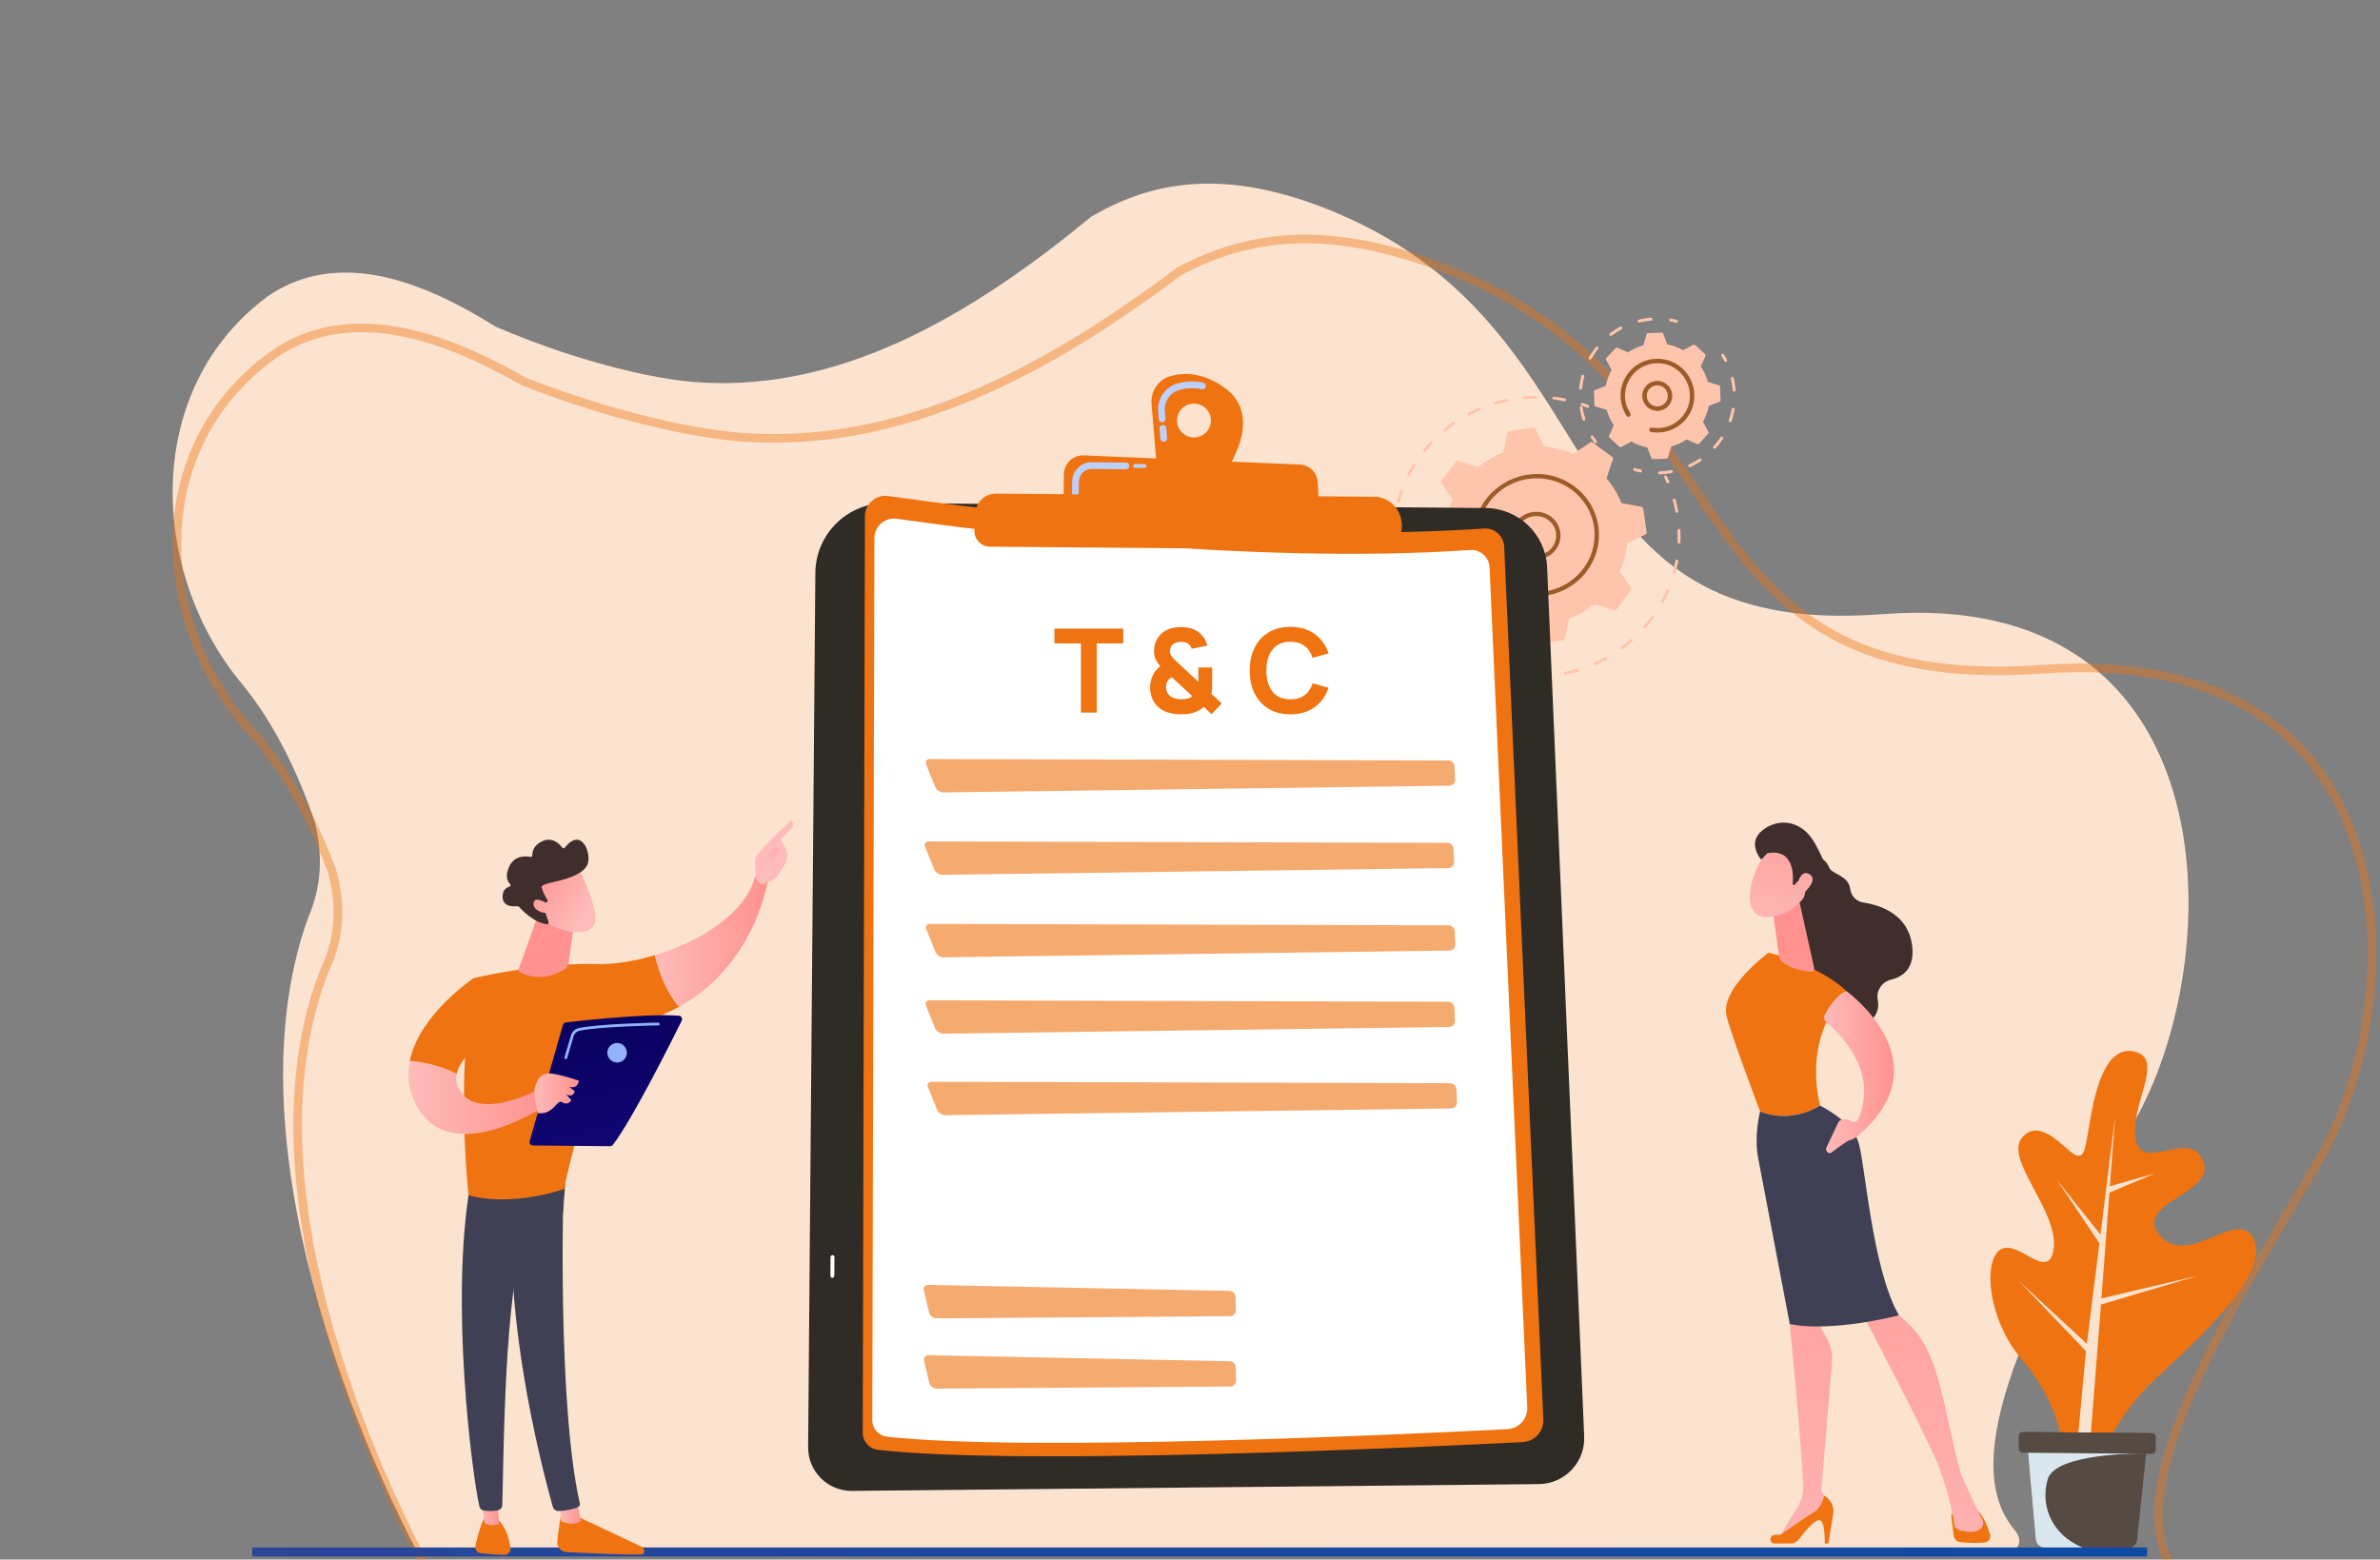
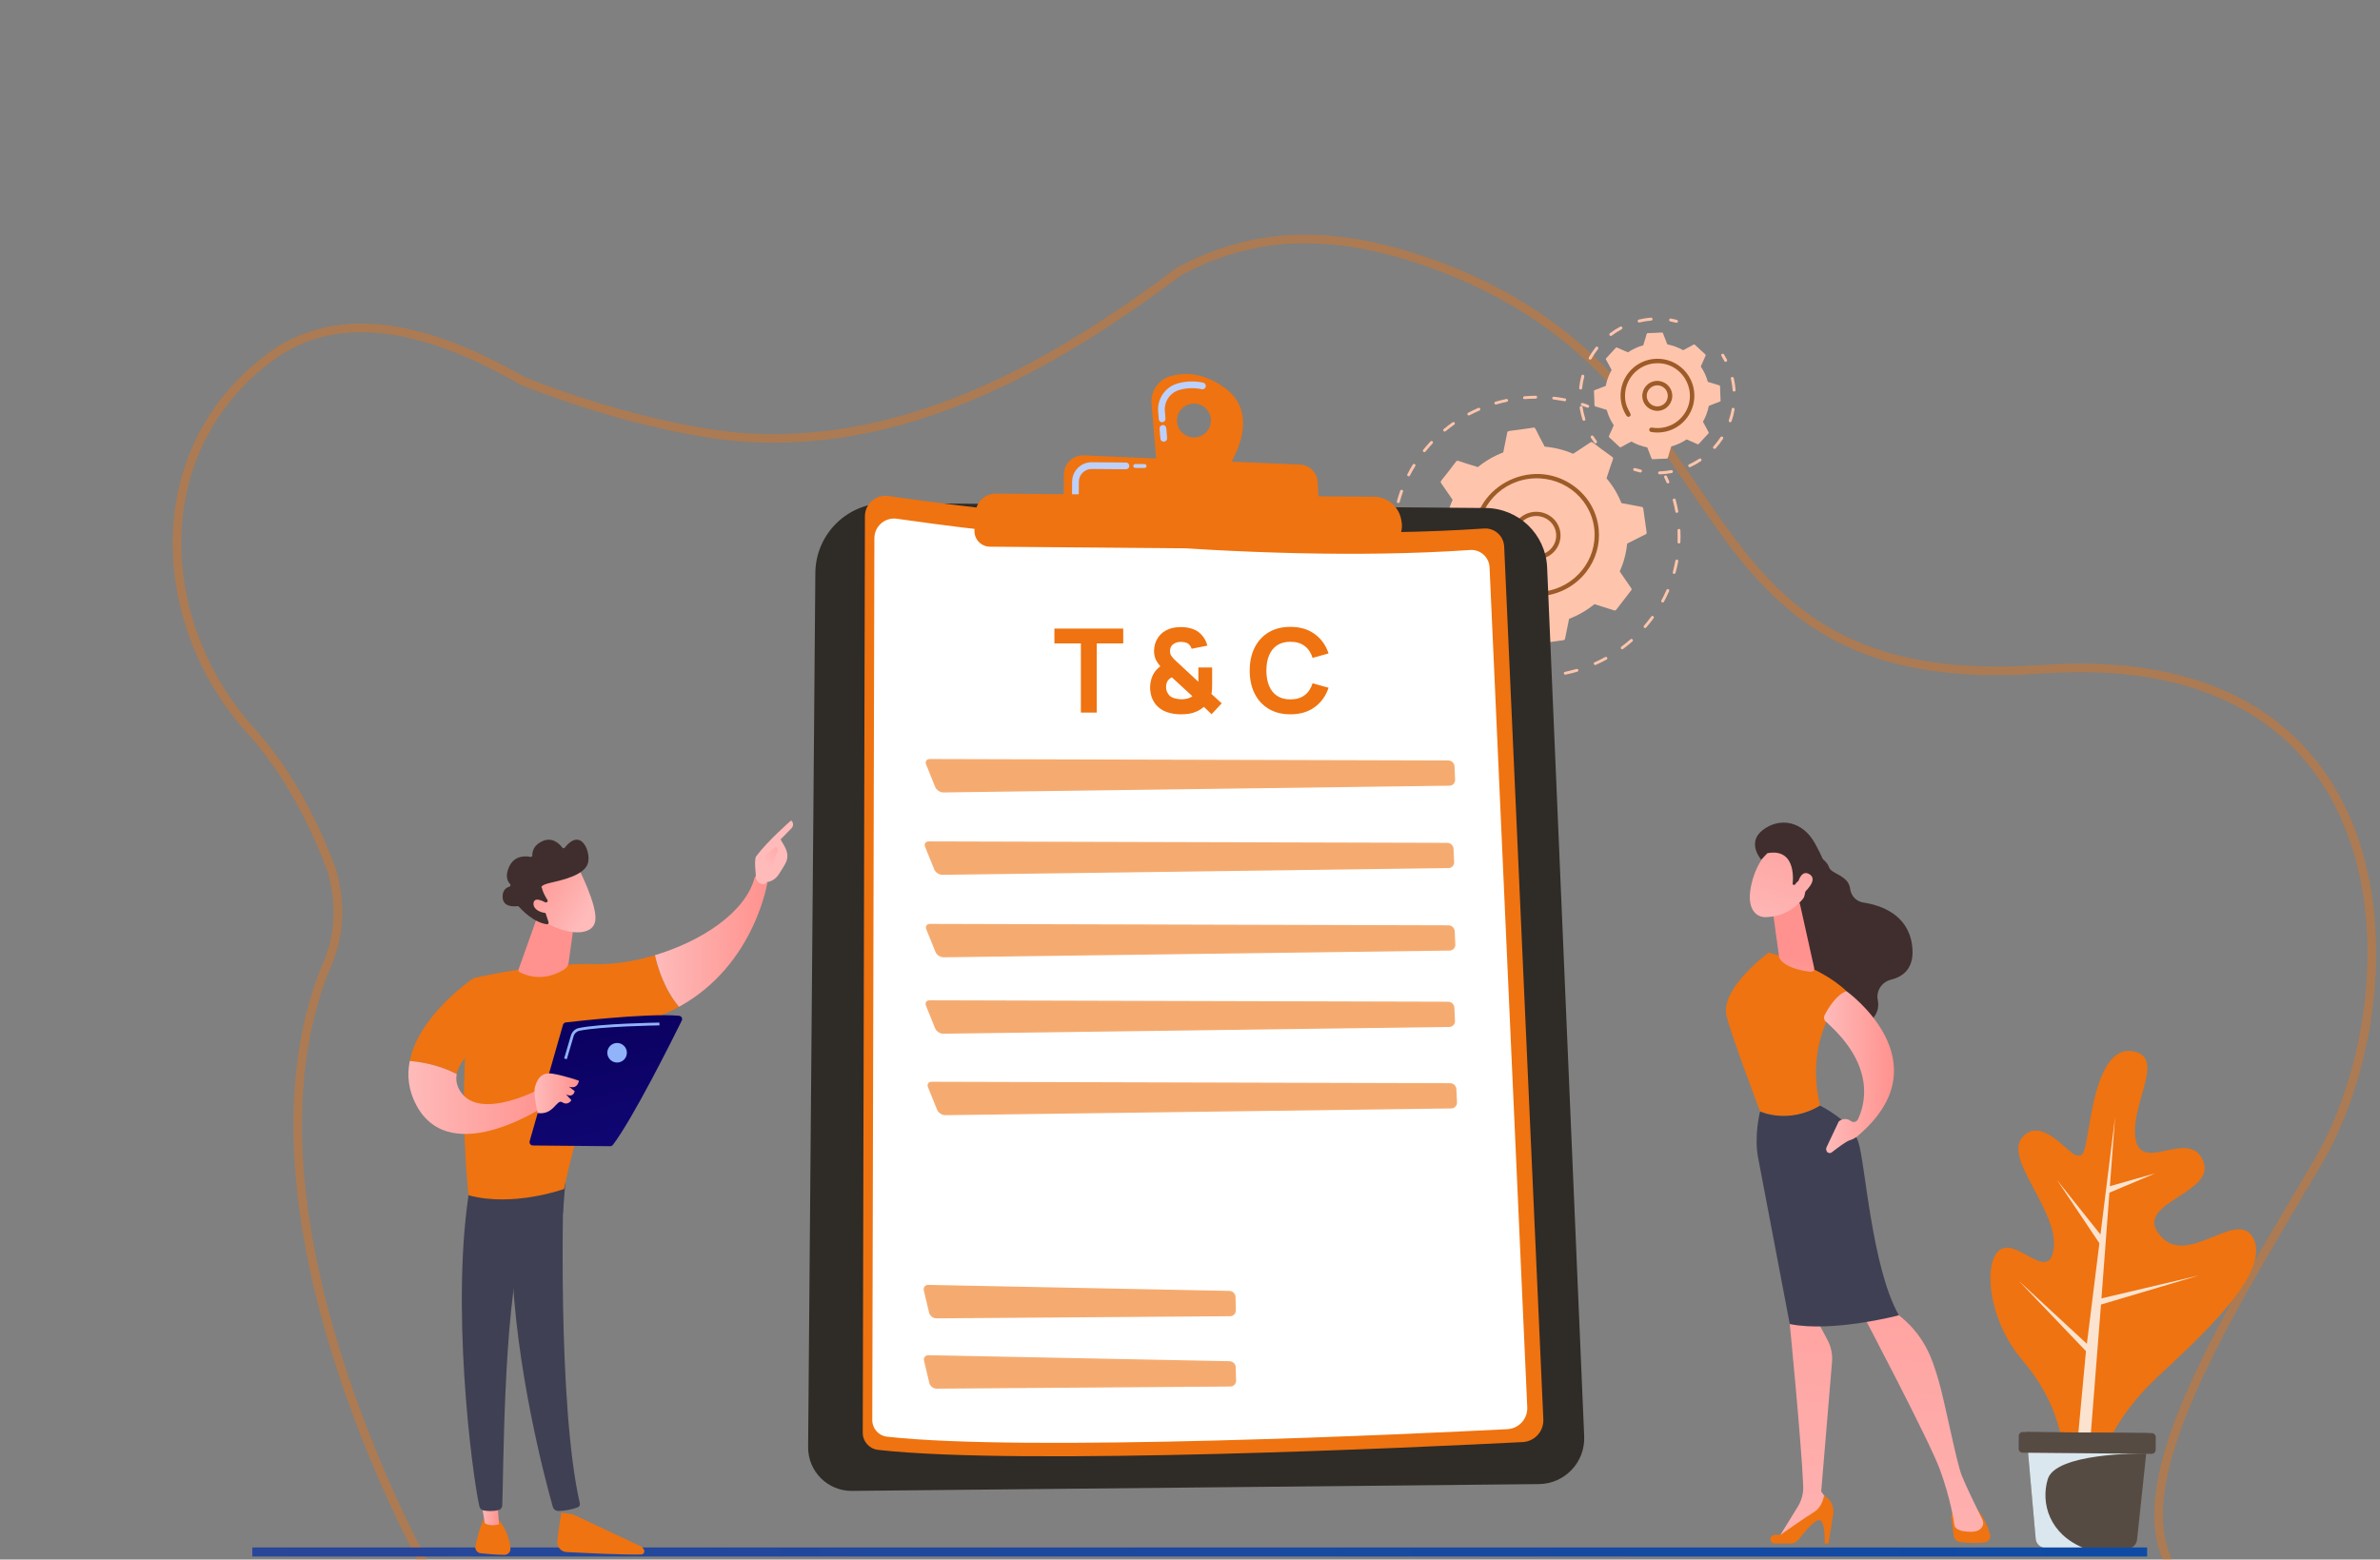
<svg xmlns="http://www.w3.org/2000/svg" width="296" height="194" viewBox="0 0 296 194" fill="none">
  <rect x="0" y="0" width="296" height="194" fill="#808080" stroke="none" />
-   <path d="M29.59 84.454C30.666 85.719 31.668 87.07 32.597 88.474C35.379 92.691 37.512 97.435 39.112 102.122C39.607 104.053 39.861 106.02 39.765 108.027C39.669 110.034 39.225 112.081 38.318 114.181C37.817 115.567 37.383 116.96 37.023 118.369C29.18 148.712 49.157 187.859 51.752 192.755H250.623C251.327 192.082 251.344 191.264 250.511 190.267C242.482 180.667 254.688 159.478 265.933 138.625C277.182 117.772 276.861 73.086 234.127 76.397C191.392 79.709 202.315 41.641 166.173 26.461C154.878 21.717 146.579 22.099 139.682 24.965C138.303 25.539 136.98 26.212 135.701 26.966C121.349 38.776 104.104 49.559 84.876 47.378C82.866 47.128 80.844 46.752 78.84 46.299C72.827 44.93 66.965 42.917 61.605 40.62C60.271 39.785 58.852 38.944 57.371 38.161C49.962 34.228 40.981 31.583 33.284 36.867C17.89 48.288 18.504 70.492 29.59 84.454Z" fill="#FCE3CF" />
  <path opacity="0.4" d="M150.879 31.817C158.276 29.008 167.209 28.61 179.452 33.312C199.022 40.827 205.82 53.965 213.645 65.004C217.554 70.519 221.732 75.52 227.908 78.918C234.09 82.319 242.214 84.084 253.964 83.251C265.557 82.43 274.217 84.588 280.508 88.56C286.796 92.529 290.765 98.342 292.928 104.921C297.262 118.109 294.311 134.324 288.229 144.631C282.095 155.032 275.661 165.578 271.867 174.72C269.97 179.292 268.715 183.555 268.501 187.302C268.293 190.942 269.068 194.134 271.226 196.636L271.438 196.876C271.853 197.329 271.982 197.665 271.989 197.896C271.995 198.066 271.934 198.252 271.739 198.463H54.884C53.226 195.576 47.322 184.867 42.751 171.196C38.02 157.046 34.745 139.812 38.987 124.808L38.988 124.806C39.375 123.421 39.841 122.051 40.38 120.687C41.395 118.531 41.897 116.423 42.005 114.353C42.113 112.278 41.826 110.254 41.272 108.278L41.265 108.257L41.257 108.235C39.496 103.518 37.143 98.731 34.068 94.47L34.067 94.469C33.044 93.055 31.939 91.692 30.752 90.415C18.787 76.638 18.195 54.845 34.679 43.658C42.838 38.544 52.412 41.072 60.478 44.986H60.48C62.084 45.762 63.624 46.596 65.075 47.427L65.109 47.446L65.145 47.461C71.028 49.766 77.464 51.787 84.071 53.162H84.072C86.275 53.617 88.502 53.996 90.719 54.248L90.724 54.249C111.94 56.449 130.921 45.577 146.621 33.772C147.818 33.127 149.05 32.544 150.325 32.033L150.879 31.817Z" stroke="#EF7310" stroke-width="1.075" />
  <path d="M251.467 169.134C258.729 177.651 255.437 184.14 258.56 184.47C258.722 184.487 258.868 184.488 259.009 184.469C261.438 184.156 260.579 178.55 268.377 171.234C273.307 166.601 282.669 158.292 280.192 153.939C278.07 150.215 271.638 158.268 268.316 153.235C265.901 149.577 275.555 148.341 274.034 144.498C272.349 140.24 266.449 145.95 265.625 141.789C264.805 137.633 269.26 131.854 265.6 130.846C265.543 130.829 265.485 130.818 265.434 130.808C261.908 130.015 260.633 135.509 259.975 139.151C259.306 142.85 259.348 144.014 258.228 143.717C257.109 143.42 253.872 138.779 251.511 141.482C249.149 144.191 256.121 150.665 255.402 155.418C254.682 160.176 249.732 152.195 247.935 156.579C246.906 159.101 247.857 164.906 251.467 169.134Z" fill="#EF7310" />
  <path d="M251.066 159.324L259.544 167.164L261.103 154.633L261.091 154.641L255.83 146.79L261.234 153.57L263.054 138.936L262.406 147.553L268.049 145.957L262.346 148.364L261.358 161.512L273.478 158.66L261.3 162.28L259.997 178.835L258.443 178.68L259.431 168.079L251.066 159.324Z" fill="#FCE3CF" />
  <path d="M252.003 178.139L252.12 179.499L253.174 191.405C253.225 192.053 253.76 192.554 254.415 192.56L264.527 192.648C265.182 192.654 265.725 192.162 265.788 191.515L266.925 180.808V180.787L267.192 178.272L252.003 178.139Z" fill="#564B43" />
  <path d="M252.121 179.498L253.175 191.404C253.226 192.051 253.761 192.552 254.416 192.558L259.227 192.601C254.855 190.858 253.789 186.978 254.678 184.002C255.641 180.781 265.84 180.798 266.926 180.808C266.984 180.808 267.02 180.808 267.02 180.808L266.926 180.786L257.256 178.752L252.121 179.498Z" fill="#DBE7EE" />
  <path d="M251.551 180.711L267.598 180.851C267.873 180.854 268.098 180.633 268.1 180.358L268.114 178.777C268.116 178.502 267.895 178.278 267.621 178.275L251.573 178.135C251.299 178.132 251.074 178.353 251.071 178.628L251.058 180.209C251.055 180.484 251.276 180.708 251.551 180.711Z" fill="#564B43" />
  <path d="M267.037 192.496H31.381V193.626H267.037V192.496Z" fill="url(#paint0_linear_3617_48157)" />
-   <path d="M175.716 75.692C175.647 75.699 175.578 75.667 175.542 75.606C175.421 75.402 175.302 75.192 175.19 74.982C175.143 74.896 175.177 74.789 175.266 74.743C175.479 74.631 175.528 74.876 175.854 75.427C175.904 75.512 175.875 75.62 175.788 75.669C175.765 75.682 175.741 75.69 175.716 75.692Z" fill="#FFC5AC" />
  <path d="M174.264 72.956C174.102 72.53 173.956 72.093 173.829 71.657C173.802 71.563 173.858 71.465 173.954 71.438C174.216 71.366 174.127 71.578 174.603 72.832C174.638 72.923 174.59 73.025 174.496 73.059C174.401 73.094 174.298 73.046 174.264 72.956ZM173.346 69.487C173.276 69.035 173.222 68.572 173.188 68.127C173.17 67.888 173.531 67.87 173.549 68.1C173.582 68.543 173.634 68.99 173.703 69.431C173.718 69.528 173.651 69.618 173.552 69.633C173.452 69.649 173.361 69.582 173.346 69.487ZM173.163 65.905C173.188 65.451 173.231 64.993 173.292 64.542C173.324 64.309 173.681 64.355 173.65 64.586C173.591 65.028 173.548 65.478 173.524 65.922C173.512 66.156 173.151 66.138 173.163 65.905ZM173.862 62.573C173.765 62.549 173.708 62.452 173.734 62.358C173.853 61.918 173.991 61.477 174.145 61.047C174.225 60.826 174.565 60.942 174.486 61.163C174.335 61.584 174.199 62.016 174.083 62.447C174.057 62.541 173.958 62.598 173.862 62.573ZM175.114 59.233C175.024 59.19 174.988 59.084 175.033 58.996C175.241 58.589 175.468 58.184 175.708 57.794C175.832 57.594 176.141 57.774 176.018 57.975C175.783 58.358 175.56 58.754 175.356 59.153C175.311 59.24 175.203 59.276 175.114 59.233ZM177.161 56.245C177.116 56.249 177.069 56.238 177.031 56.208C176.953 56.148 176.939 56.037 177.001 55.96C177.29 55.602 177.595 55.251 177.91 54.916C177.978 54.844 178.092 54.839 178.166 54.905C178.239 54.971 178.243 55.083 178.176 55.155C177.867 55.483 177.567 55.827 177.285 56.178C177.253 56.218 177.208 56.24 177.161 56.245ZM179.689 53.686C179.631 53.691 179.572 53.67 179.533 53.624C179.468 53.55 179.478 53.438 179.555 53.375C179.91 53.082 180.282 52.798 180.661 52.533C180.742 52.475 180.855 52.493 180.913 52.573C180.97 52.652 180.952 52.762 180.87 52.819C180.5 53.079 180.136 53.357 179.787 53.645C179.758 53.669 179.724 53.682 179.689 53.686ZM182.518 51.59C182.47 51.504 182.503 51.397 182.591 51.35C183 51.134 183.424 50.93 183.85 50.745C184.069 50.651 184.213 50.974 183.995 51.068C183.578 51.249 183.163 51.449 182.762 51.661C182.674 51.707 182.565 51.676 182.518 51.59ZM194.57 49.909C193.237 49.65 193.025 49.77 193.058 49.504C193.07 49.407 193.161 49.338 193.26 49.349C193.721 49.402 194.186 49.474 194.642 49.563C194.875 49.608 194.804 49.955 194.57 49.909ZM185.863 50.194C185.835 50.1 185.889 50.002 185.985 49.974C186.43 49.844 186.887 49.729 187.342 49.633C187.575 49.583 187.65 49.929 187.417 49.978C186.971 50.072 186.523 50.185 186.087 50.312C185.99 50.341 185.891 50.286 185.863 50.194ZM190.992 49.584C189.635 49.597 189.449 49.757 189.426 49.49C189.411 49.32 189.61 49.288 189.591 49.298C190.055 49.258 190.526 49.235 190.99 49.23C191.089 49.23 191.171 49.308 191.171 49.405C191.172 49.498 191.097 49.581 190.992 49.584Z" fill="#FFC5AC" />
  <path d="M197.403 50.707C196.835 50.495 196.539 50.475 196.618 50.248C196.65 50.155 196.753 50.105 196.847 50.136C197.443 50.332 197.721 50.39 197.636 50.605C197.611 50.67 197.495 50.742 197.403 50.707Z" fill="#FFC5AC" />
  <path d="M207.455 60.133C207.379 60.141 207.303 60.1 207.271 60.027C207.179 59.812 207.082 59.598 206.981 59.389C206.939 59.301 206.978 59.196 207.068 59.154C207.158 59.112 207.266 59.149 207.308 59.238C207.411 59.451 207.51 59.67 207.604 59.888C207.643 59.978 207.6 60.082 207.508 60.12C207.491 60.127 207.473 60.132 207.455 60.133Z" fill="#FFC5AC" />
  <path d="M192.289 84.255C191.79 84.291 191.283 84.306 190.783 84.301C190.683 84.3 190.603 84.22 190.605 84.123C190.609 83.848 190.803 84.008 192.264 83.902C192.364 83.895 192.45 83.968 192.457 84.066C192.469 84.236 192.27 84.265 192.289 84.255ZM194.501 83.782C194.444 83.513 194.675 83.625 196.073 83.216C196.169 83.187 196.269 83.241 196.297 83.334C196.326 83.427 196.271 83.526 196.175 83.554C195.697 83.694 195.206 83.817 194.714 83.918C194.616 83.939 194.521 83.877 194.501 83.782ZM188.343 84.112C187.849 84.039 187.352 83.945 186.865 83.832C186.768 83.81 186.708 83.715 186.732 83.62C186.798 83.352 186.95 83.55 188.398 83.762C188.497 83.776 188.565 83.866 188.55 83.963C188.534 84.059 188.442 84.126 188.343 84.112ZM198.412 82.726C198.337 82.733 198.263 82.694 198.23 82.624C198.189 82.535 198.229 82.43 198.32 82.389C198.768 82.19 199.211 81.969 199.638 81.734C199.726 81.686 199.836 81.716 199.884 81.801C199.933 81.886 199.902 81.994 199.815 82.042C199.378 82.282 198.926 82.507 198.469 82.711C198.451 82.719 198.431 82.724 198.412 82.726ZM201.772 80.762C201.711 80.768 201.649 80.744 201.61 80.693C201.55 80.616 201.566 80.505 201.645 80.446C202.036 80.156 202.42 79.846 202.785 79.524C202.86 79.459 202.974 79.464 203.04 79.537C203.107 79.609 203.101 79.721 203.026 79.786C202.654 80.114 202.262 80.431 201.863 80.727C201.835 80.748 201.804 80.759 201.772 80.762ZM204.613 78.127C204.566 78.132 204.518 78.118 204.479 78.086C204.403 78.023 204.393 77.912 204.458 77.837C204.775 77.471 205.081 77.087 205.366 76.695C205.424 76.616 205.537 76.597 205.618 76.653C205.699 76.71 205.718 76.82 205.66 76.899C205.369 77.299 205.057 77.691 204.733 78.065C204.702 78.102 204.658 78.123 204.613 78.127ZM206.803 74.951C206.769 74.955 206.733 74.949 206.701 74.932C206.613 74.887 206.579 74.78 206.625 74.694C206.854 74.269 207.067 73.829 207.258 73.387C207.297 73.297 207.403 73.254 207.495 73.292C207.587 73.33 207.63 73.433 207.591 73.523C207.396 73.975 207.178 74.423 206.945 74.857C206.916 74.912 206.861 74.945 206.803 74.951ZM208.169 71.382C207.898 71.312 208.105 71.169 208.367 69.756C208.409 69.526 208.765 69.588 208.722 69.818C208.633 70.3 208.521 70.784 208.391 71.257C208.365 71.351 208.266 71.408 208.169 71.382ZM208.805 67.607C208.524 67.597 208.693 67.414 208.631 65.98C208.621 65.748 208.982 65.73 208.992 65.964C209.013 66.453 209.013 66.948 208.992 67.437C208.988 67.536 208.902 67.611 208.805 67.607ZM208.562 63.794C208.469 63.803 208.384 63.742 208.367 63.65C208.28 63.177 208.172 62.703 208.046 62.242C208.02 62.148 208.078 62.051 208.174 62.026C208.271 62 208.369 62.056 208.395 62.15C208.524 62.62 208.634 63.103 208.723 63.587C208.74 63.682 208.675 63.775 208.577 63.792C208.572 63.793 208.567 63.794 208.562 63.794Z" fill="#FFC5AC" />
  <path d="M184.519 83.117C183.933 82.894 183.659 82.824 183.754 82.613C183.853 82.393 184.052 82.559 184.652 82.788C184.745 82.823 184.79 82.925 184.754 83.016C184.717 83.107 184.612 83.152 184.519 83.117Z" fill="#FFC5AC" />
  <path d="M184.296 78.231L186.449 76.809C187.556 77.285 188.749 77.591 189.99 77.698C191.177 79.867 191.106 80.103 191.382 80.064L194.463 79.634C194.553 79.621 194.625 79.555 194.643 79.467L195.144 76.979C196.307 76.536 197.369 75.915 198.301 75.155L200.765 75.932C200.852 75.959 200.947 75.93 201.001 75.858L202.879 73.425C202.934 73.354 202.937 73.257 202.886 73.183L201.442 71.084C201.933 70 202.252 68.832 202.367 67.618L204.678 66.461C204.759 66.421 204.805 66.335 204.793 66.247L204.367 63.236C204.354 63.148 204.286 63.078 204.197 63.061L201.655 62.582C201.207 61.447 200.577 60.411 199.803 59.503C200.54 57.13 200.755 57.021 200.535 56.859C198.071 55.112 198.044 54.873 197.808 55.029L195.654 56.45C194.548 55.974 193.355 55.668 192.114 55.561C190.928 53.394 190.998 53.157 190.722 53.195C187.668 53.675 187.515 53.524 187.461 53.792L186.96 56.28C185.797 56.723 184.735 57.344 183.803 58.105C181.409 57.403 181.272 57.181 181.102 57.401C179.287 59.841 179.062 59.849 179.218 60.076L180.662 62.175C180.171 63.259 179.852 64.427 179.737 65.641C177.553 66.79 177.272 66.738 177.311 67.013C177.786 69.983 177.632 70.147 177.907 70.198L180.449 70.677C180.897 71.813 181.527 72.848 182.3 73.756C181.566 76.121 181.347 76.237 181.569 76.4C184.032 78.147 184.06 78.386 184.296 78.231Z" fill="#FFC5AC" />
  <path d="M188.241 67.755C187.614 66.242 188.364 64.506 189.914 63.886C191.464 63.266 193.236 63.991 193.864 65.504C194.491 67.017 193.741 68.753 192.19 69.373C190.64 69.994 188.869 69.267 188.241 67.755ZM190.118 64.376C188.86 64.879 188.22 66.292 188.744 67.553C189.259 68.796 190.714 69.393 191.987 68.883C193.26 68.373 193.877 66.948 193.361 65.705C192.845 64.461 191.388 63.867 190.118 64.376Z" fill="#9D5B27" />
  <path d="M191.837 74.139C191.391 74.183 190.942 74.19 190.498 74.16C190.365 74.151 190.261 74.049 190.249 73.923C190.247 73.908 190.247 73.892 190.248 73.877C190.259 73.731 190.39 73.621 190.539 73.631C191.049 73.666 191.567 73.648 192.078 73.577C195.931 73.039 198.661 69.612 198.288 65.861C198.279 65.766 198.267 65.67 198.254 65.573C197.704 61.689 194.042 59.022 190.097 59.571C186.158 60.121 183.375 63.699 183.922 67.574C184.248 69.88 185.48 70.926 185.504 71.168C185.53 71.43 185.192 71.566 185.024 71.362C184.106 70.251 183.499 68.862 183.348 67.34C182.695 60.771 190.4 56.531 195.781 60.491C197.438 61.709 198.506 63.488 198.791 65.499C198.805 65.603 198.818 65.707 198.828 65.811C199.018 67.715 198.476 69.595 197.288 71.136C196.034 72.761 194.21 73.814 192.153 74.101C192.048 74.116 191.942 74.128 191.837 74.139Z" fill="#9D5B27" />
  <path d="M202.897 54.925C203.502 55.268 204.166 55.518 204.869 55.654L205.409 57.041C205.469 57.195 205.579 57.087 207.313 57.05C207.472 57.043 207.408 56.916 207.856 55.538C208.546 55.347 209.188 55.047 209.765 54.658L211.128 55.257C211.28 55.324 211.281 55.169 212.481 53.917C212.516 53.879 212.523 53.822 212.499 53.776L211.795 52.463C212.138 51.858 212.388 51.194 212.524 50.491C213.839 49.948 213.995 49.995 213.989 49.833C213.889 48.066 213.987 47.982 213.833 47.935L212.407 47.505C212.217 46.815 211.917 46.172 211.527 45.596L212.127 44.232C212.194 44.081 212.039 44.08 210.787 42.88C210.67 42.772 210.631 42.904 209.333 43.566C208.728 43.222 208.064 42.973 207.361 42.837L206.822 41.449C206.762 41.295 206.651 41.404 204.917 41.441C204.759 41.447 204.825 41.568 204.375 42.953C203.685 43.143 203.042 43.444 202.466 43.833L201.102 43.233C201.055 43.212 200.999 43.224 200.963 43.262L199.75 44.574C199.714 44.612 199.707 44.669 199.732 44.715L200.436 46.027C200.092 46.632 199.843 47.296 199.707 47.999C198.392 48.542 198.235 48.495 198.241 48.658C198.341 50.424 198.244 50.509 198.398 50.555L199.823 50.986C200.013 51.676 200.313 52.318 200.703 52.895C200.157 54.209 200.012 54.287 200.132 54.397L201.444 55.611C201.561 55.719 201.606 55.583 202.897 54.925Z" fill="#FFC5AC" />
  <path d="M204.327 49.772C204.037 48.784 204.601 47.748 205.59 47.457C206.578 47.166 207.614 47.731 207.904 48.719C208.195 49.706 207.628 50.744 206.642 51.034C205.656 51.324 204.618 50.758 204.327 49.772ZM204.86 49.615C205.064 50.308 205.793 50.705 206.485 50.501C207.597 50.174 207.763 48.654 206.743 48.097C205.726 47.543 204.531 48.496 204.86 49.615Z" fill="#9D5B27" />
  <path d="M198.287 55.081C198.137 54.88 197.994 54.671 197.86 54.459C197.805 54.372 197.831 54.258 197.917 54.203C198.135 54.066 198.198 54.342 198.584 54.859C198.645 54.941 198.628 55.057 198.546 55.119C198.465 55.179 198.349 55.163 198.287 55.081Z" fill="#FFC5AC" />
  <path d="M196.815 52.214C196.666 51.745 196.545 51.245 196.465 50.729C196.427 50.486 196.794 50.431 196.831 50.672C197.038 52.008 197.343 52.24 197.048 52.334C196.949 52.365 196.846 52.31 196.815 52.214ZM196.566 48.456C196.464 48.446 196.39 48.355 196.4 48.253C196.452 47.748 196.544 47.243 196.674 46.752C196.737 46.515 197.095 46.61 197.033 46.847C196.907 47.319 196.819 47.805 196.769 48.291C196.751 48.469 196.545 48.463 196.566 48.456ZM197.752 44.734C197.726 44.732 197.701 44.724 197.676 44.711C197.587 44.661 197.556 44.548 197.606 44.459C197.855 44.016 198.14 43.589 198.455 43.191C198.518 43.111 198.635 43.097 198.715 43.16C198.795 43.224 198.809 43.34 198.745 43.42C198.443 43.804 198.168 44.214 197.929 44.64C197.892 44.705 197.822 44.74 197.752 44.734ZM200.318 41.79C200.268 41.786 200.219 41.761 200.186 41.717C200.124 41.636 200.14 41.52 200.221 41.458C200.626 41.151 201.058 40.874 201.507 40.635C201.597 40.587 201.709 40.621 201.757 40.711C201.805 40.802 201.771 40.914 201.681 40.962C201.25 41.192 200.834 41.458 200.445 41.753C200.407 41.782 200.362 41.794 200.318 41.79ZM203.683 39.978C203.659 39.879 203.72 39.778 203.82 39.754C204.315 39.634 204.821 39.552 205.326 39.511C205.569 39.489 205.601 39.86 205.356 39.88C204.871 39.92 204.383 39.999 203.907 40.114C203.805 40.139 203.707 40.075 203.683 39.978Z" fill="#FFC5AC" />
  <path d="M208.454 40.145C207.796 39.975 207.551 40.023 207.595 39.776C207.613 39.675 207.706 39.608 207.809 39.626C208.055 39.669 208.303 39.723 208.547 39.786C208.646 39.812 208.706 39.913 208.68 40.012C208.655 40.109 208.556 40.17 208.454 40.145Z" fill="#FFC5AC" />
  <path d="M214.455 44.916C214.141 44.311 213.943 44.162 214.156 44.03C214.243 43.976 214.357 44.003 214.411 44.09C214.543 44.302 214.668 44.523 214.784 44.746C214.831 44.837 214.796 44.949 214.705 44.996C214.614 45.043 214.502 45.008 214.455 44.916Z" fill="#FFC5AC" />
  <path d="M206.223 58.827C206.213 58.519 206.522 58.726 207.838 58.48C208.078 58.434 208.147 58.798 207.906 58.844C207.414 58.936 206.912 58.99 206.414 59.006C206.313 59.009 206.226 58.93 206.223 58.827ZM209.979 58.013C209.936 57.92 209.977 57.81 210.07 57.767C211.295 57.201 211.414 56.857 211.586 57.114C211.643 57.199 211.62 57.314 211.534 57.37C211.119 57.647 210.679 57.894 210.225 58.103C210.132 58.146 210.022 58.106 209.979 58.013ZM213.113 55.791C212.884 55.585 213.245 55.508 213.979 54.385C214.113 54.18 214.423 54.382 214.289 54.588C214.016 55.006 213.708 55.407 213.375 55.777C213.307 55.853 213.189 55.86 213.113 55.791ZM215.122 52.516C214.83 52.415 215.134 52.203 215.369 50.883C215.411 50.642 215.776 50.706 215.733 50.947C215.646 51.439 215.52 51.927 215.358 52.4C215.324 52.497 215.219 52.548 215.122 52.516ZM215.486 48.543C215.384 47.199 215.103 46.964 215.405 46.894C215.504 46.87 215.604 46.932 215.627 47.032C215.741 47.52 215.818 48.019 215.855 48.515C215.863 48.617 215.787 48.706 215.685 48.714C215.583 48.721 215.494 48.645 215.486 48.543Z" fill="#FFC5AC" />
  <path d="M203.98 58.772C203.736 58.717 203.49 58.651 203.251 58.578C203.153 58.547 203.098 58.444 203.128 58.346C203.204 58.1 203.431 58.268 204.062 58.41C204.161 58.433 204.224 58.532 204.202 58.632C204.179 58.733 204.078 58.794 203.98 58.772Z" fill="#FFC5AC" />
  <path d="M205.354 53.739C205.18 53.709 205.092 53.558 205.117 53.415C205.144 53.264 205.289 53.163 205.439 53.189C205.719 53.239 206.008 53.258 206.296 53.247C206.355 53.233 207.874 53.277 209.1 51.955C211.529 49.33 209.56 45.046 205.982 45.186C203.924 45.266 202.281 46.883 202.119 48.888C201.955 50.906 203.184 51.476 202.68 51.805C202.551 51.889 202.379 51.853 202.295 51.724C201.842 51.031 201.586 50.226 201.553 49.395C201.455 46.871 203.428 44.729 205.961 44.63C208.685 44.524 210.938 46.824 210.713 49.596C210.532 51.832 208.705 53.709 206.317 53.802H206.317C205.994 53.815 205.67 53.793 205.354 53.739Z" fill="#9D5B27" />
  <path d="M110.241 62.578L184.766 63.194C188.877 63.228 192.241 66.478 192.416 70.586L197.025 178.678C197.162 181.893 194.61 184.582 191.393 184.614L105.965 185.461C102.942 185.491 100.482 183.036 100.507 180.012L101.405 71.27C101.445 66.43 105.401 62.539 110.241 62.578Z" fill="#2F2B27" />
-   <path d="M103.514 158.953C103.38 158.95 103.273 158.841 103.274 158.707L103.294 156.37C103.295 156.236 103.405 156.128 103.539 156.129C103.54 156.129 103.54 156.129 103.54 156.129C103.675 156.131 103.782 156.241 103.78 156.374L103.761 158.711C103.76 158.845 103.65 158.954 103.516 158.953C103.515 158.953 103.514 158.953 103.514 158.953Z" fill="white" />
  <path d="M110.478 61.704C120.643 63.168 155.604 67.726 184.557 65.744C185.877 65.653 187.014 66.662 187.074 67.985L191.945 176.561C192.012 178.05 190.865 179.313 189.377 179.389C177.202 180.008 127.062 182.378 109.201 180.358C108.114 180.235 107.296 179.313 107.299 178.219L107.57 64.219C107.573 62.671 108.945 61.483 110.478 61.704Z" fill="#EF7310" />
  <path d="M111.545 64.529C121.328 65.939 154.972 70.324 182.835 68.417C184.105 68.33 185.199 69.301 185.256 70.573L189.945 175.061C190.009 176.494 188.905 177.709 187.473 177.782C175.756 178.379 127.504 180.659 110.316 178.716C109.27 178.597 108.483 177.709 108.485 176.656L108.746 66.95C108.75 65.46 110.07 64.317 111.545 64.529Z" fill="white" />
  <g opacity="0.6">
    <path d="M115.641 94.42C115.235 94.419 115.028 94.726 115.18 95.102L116.314 97.903C116.467 98.279 116.924 98.583 117.33 98.577L180.268 97.737C180.674 97.732 180.991 97.396 180.973 96.99L180.897 95.338C180.879 94.932 180.532 94.599 180.125 94.598L115.641 94.42Z" fill="#EF7310" />
  </g>
  <g opacity="0.6">
    <path d="M115.517 104.668C115.111 104.667 114.903 104.974 115.056 105.35L116.19 108.151C116.343 108.527 116.8 108.831 117.206 108.825L180.144 107.985C180.55 107.98 180.867 107.644 180.849 107.238L180.773 105.586C180.755 105.18 180.408 104.847 180.001 104.846L115.517 104.668Z" fill="#EF7310" />
  </g>
  <g opacity="0.6">
    <path d="M115.667 114.928C115.261 114.927 115.054 115.234 115.206 115.61L116.341 118.411C116.493 118.787 116.95 119.09 117.356 119.085L180.295 118.245C180.701 118.24 181.018 117.903 180.999 117.498L180.924 115.846C180.905 115.44 180.558 115.107 180.152 115.106L115.667 114.928Z" fill="#EF7310" />
  </g>
  <g opacity="0.6">
    <path d="M115.625 124.432C115.219 124.431 115.012 124.738 115.164 125.114L116.299 127.915C116.451 128.291 116.908 128.594 117.314 128.589L180.253 127.749C180.659 127.744 180.976 127.407 180.957 127.002L180.882 125.35C180.863 124.944 180.516 124.611 180.11 124.61L115.625 124.432Z" fill="#EF7310" />
  </g>
  <g opacity="0.6">
    <path d="M115.874 134.566C115.468 134.565 115.261 134.872 115.413 135.249L116.548 138.049C116.7 138.426 117.157 138.729 117.563 138.724L180.502 137.884C180.908 137.878 181.225 137.542 181.206 137.136L181.131 135.484C181.112 135.079 180.765 134.746 180.359 134.745L115.874 134.566Z" fill="#EF7310" />
  </g>
  <g opacity="0.6">
    <path d="M115.465 159.834C115.059 159.826 114.804 160.143 114.897 160.538L115.55 163.285C115.644 163.68 116.053 164.001 116.459 163.998L152.987 163.732C153.393 163.729 153.716 163.395 153.705 162.989L153.662 161.336C153.651 160.93 153.31 160.591 152.904 160.583L115.465 159.834Z" fill="#EF7310" />
  </g>
  <g opacity="0.6">
    <path d="M115.491 168.58C115.085 168.572 114.83 168.889 114.924 169.284L115.576 172.031C115.67 172.426 116.079 172.747 116.485 172.744L153.013 172.478C153.419 172.475 153.743 172.141 153.732 171.735L153.688 170.082C153.678 169.676 153.337 169.338 152.931 169.33L115.491 168.58Z" fill="#EF7310" />
  </g>
  <path d="M134.429 88.641V80.038H131.136V78.195H139.696V80.038H136.402V88.641H134.429ZM146.823 88.858C146.242 88.858 145.691 88.771 145.169 88.597C144.647 88.423 144.211 88.147 143.863 87.77C143.583 87.456 143.377 87.117 143.247 86.755C143.121 86.392 143.051 86 143.036 85.58C143.036 85.164 143.097 84.767 143.218 84.39C143.339 84.008 143.525 83.669 143.776 83.374C143.858 83.278 143.945 83.191 144.037 83.113C144.129 83.031 144.221 82.954 144.313 82.881C144.052 82.581 143.856 82.286 143.725 81.996C143.595 81.701 143.53 81.363 143.53 80.981C143.53 80.347 143.701 79.781 144.045 79.283C144.393 78.785 144.864 78.432 145.459 78.224C145.706 78.137 145.955 78.079 146.206 78.05C146.458 78.021 146.702 78.007 146.939 78.007C147.417 78.007 147.874 78.082 148.31 78.232C148.745 78.377 149.115 78.616 149.42 78.95C149.608 79.143 149.763 79.358 149.884 79.595C150.009 79.832 150.101 80.072 150.159 80.313L148.201 80.705C148.143 80.502 148.041 80.328 147.896 80.183C147.761 80.043 147.601 79.953 147.417 79.915C147.234 79.871 147.055 79.849 146.881 79.849C146.605 79.849 146.363 79.897 146.155 79.994C145.938 80.096 145.776 80.229 145.669 80.393C145.568 80.558 145.517 80.763 145.517 81.01C145.517 81.232 145.561 81.409 145.648 81.539C145.735 81.67 145.836 81.798 145.952 81.924C146.034 82.011 146.136 82.112 146.257 82.228C146.383 82.344 146.513 82.465 146.649 82.591L149.042 84.811C149.042 84.728 149.042 84.632 149.042 84.52C149.042 84.409 149.042 84.308 149.042 84.216V83.026H150.754V85.014C150.754 85.236 150.749 85.471 150.74 85.717C150.73 85.959 150.706 86.16 150.667 86.319L151.944 87.495L150.682 88.844L149.724 87.93C149.449 88.167 149.154 88.355 148.839 88.496C148.53 88.636 148.215 88.733 147.896 88.786C147.693 88.815 147.507 88.834 147.338 88.844C147.168 88.853 146.997 88.858 146.823 88.858ZM146.91 86.987C147.021 86.987 147.127 86.982 147.229 86.972C147.33 86.963 147.432 86.948 147.534 86.929C147.688 86.9 147.829 86.859 147.954 86.805C148.085 86.747 148.201 86.682 148.302 86.61L145.749 84.259C145.648 84.303 145.556 84.356 145.474 84.419C145.396 84.482 145.328 84.55 145.27 84.622C145.193 84.728 145.133 84.852 145.089 84.992C145.046 85.132 145.024 85.289 145.024 85.463C145.024 85.671 145.055 85.853 145.118 86.007C145.186 86.157 145.266 86.295 145.357 86.421C145.517 86.624 145.749 86.769 146.054 86.856C146.358 86.943 146.644 86.987 146.91 86.987ZM160.489 88.858C159.444 88.858 158.543 88.631 157.783 88.176C157.029 87.722 156.446 87.086 156.035 86.269C155.629 85.451 155.426 84.501 155.426 83.418C155.426 82.335 155.629 81.385 156.035 80.567C156.446 79.75 157.029 79.114 157.783 78.66C158.543 78.205 159.444 77.978 160.489 77.978C161.688 77.978 162.694 78.275 163.506 78.87C164.324 79.465 164.899 80.27 165.233 81.285L163.245 81.837C163.052 81.203 162.726 80.712 162.266 80.364C161.807 80.011 161.214 79.835 160.489 79.835C159.826 79.835 159.273 79.982 158.828 80.277C158.388 80.572 158.057 80.988 157.834 81.525C157.612 82.061 157.5 82.693 157.5 83.418C157.5 84.143 157.612 84.774 157.834 85.311C158.057 85.848 158.388 86.264 158.828 86.559C159.273 86.854 159.826 87.001 160.489 87.001C161.214 87.001 161.807 86.825 162.266 86.472C162.726 86.119 163.052 85.628 163.245 84.999L165.233 85.551C164.899 86.566 164.324 87.371 163.506 87.966C162.694 88.561 161.688 88.858 160.489 88.858Z" fill="#EF7310" />
  <path d="M152.247 48.193C149.57 46.298 147.229 46.316 145.577 46.789C144.071 47.22 143.085 48.663 143.215 50.225L143.861 57.987L152.311 58.807C152.311 58.807 157.496 51.91 152.247 48.193ZM148.476 54.42C147.312 54.41 146.376 53.458 146.385 52.294C146.395 51.129 147.347 50.193 148.511 50.203C149.676 50.212 150.612 51.164 150.602 52.329C150.593 53.493 149.641 54.429 148.476 54.42Z" fill="#EF7310" />
  <path d="M144.588 54.919C144.441 54.864 144.332 54.729 144.318 54.562L144.215 53.326C144.196 53.095 144.367 52.893 144.597 52.874C144.828 52.854 145.031 53.025 145.05 53.256L145.153 54.493C145.172 54.723 145.001 54.925 144.77 54.944C144.706 54.95 144.644 54.941 144.588 54.919ZM144.386 52.497C144.24 52.442 144.13 52.306 144.116 52.139L144.038 51.201C143.906 49.611 144.918 48.14 146.444 47.703C147.489 47.404 148.565 47.369 149.64 47.598C149.862 47.65 150.01 47.869 149.962 48.096C149.914 48.322 149.691 48.466 149.465 48.418C148.526 48.217 147.587 48.248 146.675 48.509C145.531 48.836 144.773 49.939 144.873 51.132L144.951 52.07C144.97 52.301 144.799 52.503 144.568 52.522C144.505 52.527 144.443 52.518 144.386 52.497Z" fill="#BDD0FB" />
  <path d="M132.279 62.904L132.312 59.005C132.323 57.658 133.447 56.59 134.792 56.647L161.67 57.79C162.863 57.841 163.821 58.79 163.883 59.983L164.077 63.731L132.279 62.904Z" fill="#EF7310" />
  <path d="M141.185 58.208C141.052 58.205 140.945 58.096 140.946 57.962C140.947 57.828 141.057 57.72 141.192 57.721L142.348 57.73C142.488 57.733 142.591 57.841 142.589 57.976C142.588 58.11 142.478 58.218 142.344 58.217L141.188 58.208L141.185 58.208Z" fill="#BDD0FB" />
  <path d="M133.599 61.879C133.44 61.819 133.327 61.664 133.328 61.483L133.341 59.906C133.346 59.258 133.604 58.651 134.065 58.197C134.527 57.742 135.138 57.495 135.786 57.5L140.037 57.535C140.267 57.538 140.454 57.726 140.452 57.958C140.45 58.189 140.261 58.375 140.03 58.373L135.779 58.338C134.904 58.331 134.186 59.037 134.179 59.913L134.166 61.49C134.164 61.721 133.975 61.907 133.743 61.906C133.693 61.905 133.644 61.896 133.599 61.879Z" fill="#BDD0FB" />
  <path d="M123.868 61.406L170.882 61.793C172.572 61.807 174.008 63.036 174.282 64.704L174.32 64.934C174.621 66.761 173.203 68.418 171.351 68.403L123.117 68.005C122.009 67.996 121.133 67.062 121.196 65.955L121.317 63.797C121.393 62.448 122.516 61.395 123.868 61.406Z" fill="#EF7310" />
  <path d="M69.821 188.148C69.821 188.148 69.486 189.947 69.312 191.73C69.245 192.426 69.776 193.037 70.475 193.072C72.85 193.194 77.929 193.435 79.753 193.371C80.028 193.361 80.21 193.082 80.111 192.827C80.028 192.612 79.865 192.438 79.657 192.34L71.301 188.402L69.821 188.148Z" fill="#EF7310" />
-   <path d="M69.57 187.086L69.805 189.244C69.805 189.244 71.269 189.942 72.281 189.181L71.695 186.773L69.57 187.086Z" fill="url(#paint1_linear_3617_48157)" />
  <path d="M70.149 146.567C70.033 147.129 69.288 174.65 72.113 187.013C72.159 187.215 72.055 187.421 71.862 187.498C71.409 187.678 70.522 187.936 69.462 187.962C69.133 187.97 68.841 187.754 68.751 187.438C67.937 184.568 64.044 170.19 63.649 156.487C63.208 141.175 63.654 155.966 63.654 155.966L64.089 146.508L70.149 146.567Z" fill="#3F4053" />
  <path d="M60.156 188.996C60.156 188.996 59.641 189.901 59.127 192.314C59.034 192.749 59.336 193.17 59.778 193.218C60.562 193.303 61.769 193.413 62.736 193.416C63.182 193.417 63.533 193.032 63.484 192.589C63.385 191.706 63.065 190.255 62.045 189.117L60.156 188.996Z" fill="#EF7310" />
  <path d="M59.738 186.22L60.305 189.485C60.305 189.485 60.891 189.931 62.063 189.623L61.811 186.113L59.738 186.22Z" fill="url(#paint2_linear_3617_48157)" />
  <path d="M58.495 147.301C55.951 161.801 58.675 183.2 59.623 187.392C59.681 187.649 59.886 187.847 60.145 187.893C60.585 187.97 61.31 188.037 62.028 187.836C62.275 187.766 62.45 187.546 62.463 187.289C62.627 183.909 62.587 163.146 64.907 154.962C65.025 154.548 65.282 154.187 65.636 153.941L70.018 150.889L70.399 145.891L58.495 147.301Z" fill="#3F4053" />
  <path d="M74.091 119.929C66.88 119.741 58.904 121.678 58.904 121.678C56.635 134.2 58.27 148.685 58.27 148.685C63.84 150.202 70.16 147.903 70.16 147.903C71.138 142.669 75.608 127.956 75.608 127.956C79.136 127.552 82.048 126.563 84.451 125.242C82.648 123.111 81.814 120.414 81.456 118.82C78.899 119.588 76.315 119.987 74.091 119.929Z" fill="#EF7310" />
  <path d="M95.495 109.51C94.794 108.648 93.894 109.044 93.894 109.044C92.79 113.517 87.191 117.098 81.457 118.82C81.815 120.414 82.649 123.111 84.452 125.242C93.991 119.998 95.495 109.51 95.495 109.51Z" fill="url(#paint3_linear_3617_48157)" />
  <path d="M95.32 109.725C95.392 109.961 94.531 110.312 94.034 109.343C94.021 108.881 93.759 106.9 94.039 106.526C95.528 104.536 98.402 102.051 98.402 102.051C98.879 102.531 98.478 102.994 98.478 102.994L97.081 104.421C97.365 104.946 97.714 105.391 97.873 106.024C97.994 106.504 97.912 107.015 97.666 107.449C97.42 107.883 97.083 108.449 96.766 108.891C96.165 109.727 95.32 109.725 95.32 109.725Z" fill="url(#paint4_linear_3617_48157)" />
  <path d="M96.468 105.35L95.198 106.406L94.792 107.465L95.903 108.722C95.903 108.722 96.301 106.616 96.586 106.162C96.871 105.708 96.728 105.486 96.468 105.35Z" fill="url(#paint5_linear_3617_48157)" />
  <path d="M61.604 128.687L58.905 121.678C58.905 121.678 52.125 126.19 50.962 131.983C52.234 132.088 54.547 132.442 56.803 133.608C57.327 130.873 61.604 128.687 61.604 128.687Z" fill="#EF7310" />
  <path d="M67.428 135.314C67.428 135.314 59.825 139.516 57.307 135.842C56.785 135.079 56.665 134.325 56.803 133.608C54.547 132.441 52.234 132.088 50.962 131.982C50.611 133.729 50.77 135.591 51.78 137.481C56.172 145.701 68.411 137.188 68.411 137.188L67.428 135.314Z" fill="url(#paint6_linear_3617_48157)" />
  <path d="M66.842 114.004L64.484 120.618C64.445 120.727 64.489 120.85 64.59 120.907C65.212 121.259 67.456 122.28 70.188 120.584C70.473 120.407 70.668 120.116 70.715 119.785L71.512 114.048L66.842 114.004Z" fill="url(#paint7_linear_3617_48157)" />
  <path d="M71.893 107.906C71.893 107.906 74.368 112.673 74.027 114.586C73.685 116.499 70.564 116.332 67.852 114.75L65.995 109.61L71.893 107.906Z" fill="url(#paint8_linear_3617_48157)" />
  <path d="M67.997 112.235C68.108 112.187 68.15 112.052 68.085 111.95C67.886 111.639 67.513 111.007 67.398 110.455C67.398 110.455 66.948 110.16 68.557 109.791C70.167 109.422 72.567 108.848 73.084 107.486C73.587 106.158 72.33 102.794 70.247 105.445C70.168 105.546 70.014 105.547 69.937 105.445C69.604 105.002 68.726 104.083 67.49 104.623C66.333 105.129 66.195 105.972 66.207 106.398C66.21 106.523 66.098 106.619 65.975 106.595C65.394 106.478 63.997 106.369 63.331 107.797C62.782 108.973 63.125 109.644 63.44 109.974C63.542 110.081 63.495 110.255 63.353 110.297C62.969 110.411 62.472 110.731 62.513 111.628C62.57 112.868 63.957 112.772 64.352 112.719C64.417 112.711 64.482 112.734 64.525 112.783C64.86 113.16 66.369 114.765 68.017 114.972C68.16 114.99 68.272 114.85 68.227 114.714L67.532 112.631C67.5 112.534 67.547 112.429 67.641 112.389L67.997 112.235Z" fill="#3F2E2D" />
  <path d="M68.281 112.534C68.281 112.534 66.499 111.286 66.358 112.321C66.217 113.356 67.959 113.838 68.828 113.46L68.281 112.534Z" fill="url(#paint9_linear_3617_48157)" />
  <path d="M65.874 141.954L70.016 127.489C70.063 127.325 70.203 127.205 70.373 127.185C71.123 127.098 73.298 126.852 75.809 126.64C78.833 126.384 82.345 126.176 84.444 126.353C84.742 126.378 84.922 126.693 84.79 126.962C83.596 129.376 78.687 139.198 76.229 142.415C76.147 142.522 76.021 142.584 75.887 142.583L66.277 142.493C65.997 142.491 65.797 142.223 65.874 141.954Z" fill="url(#paint10_linear_3617_48157)" />
  <path d="M66.874 138.459C66.874 138.459 66.297 136.087 66.53 135.245C66.763 134.403 67.214 133.321 68.717 133.561C70.22 133.802 71.993 134.435 71.993 134.435C71.993 134.435 71.903 135.531 70.761 135.178L71.469 135.726C71.469 135.726 71.368 136.604 70.403 136.135L71.062 136.862C71.062 136.862 70.648 137.583 69.938 137.12C69.228 136.658 68.887 138.745 66.874 138.459Z" fill="url(#paint11_linear_3617_48157)" />
  <path d="M75.532 130.958C75.532 131.63 76.077 132.174 76.748 132.174C77.42 132.174 77.964 131.63 77.964 130.958C77.964 130.287 77.42 129.742 76.748 129.742C76.077 129.742 75.532 130.287 75.532 130.958Z" fill="#91B3FA" />
  <path d="M70.495 131.763L71.338 128.903C71.44 128.555 71.72 128.295 72.067 128.222C74.708 127.671 81.943 127.554 82.016 127.553L82.01 127.207C81.712 127.211 74.67 127.326 71.996 127.883C71.524 127.982 71.145 128.335 71.006 128.805L70.163 131.666L70.495 131.763Z" fill="#91B3FA" />
  <path d="M225.197 105.871C225.197 105.871 227.123 106.808 227.477 107.884C227.761 108.747 229.89 108.859 230.101 110.557C230.209 111.434 230.858 112.136 231.731 112.27C233.906 112.603 237.258 113.733 237.795 117.509C238.204 120.391 236.735 121.484 235.193 121.863C234.06 122.14 233.307 123.242 233.536 124.386C233.756 125.482 233.428 126.75 231.528 127.753C227.27 130 223.018 122.43 223.018 122.43L222.146 109.213L225.197 105.871Z" fill="#3F2E2D" />
  <path d="M242.698 188.746L242.974 191.012C243.026 191.441 243.364 191.781 243.794 191.83C244.521 191.913 245.686 191.998 246.826 191.878C247.326 191.825 247.651 191.318 247.499 190.838C247.221 189.964 246.712 188.651 245.979 187.879H243.467C243.002 187.879 242.642 188.285 242.698 188.746Z" fill="#EF7310" />
  <path d="M223.017 162.211L222.593 164.706C222.593 164.706 224.013 179.092 224.266 184.846C224.305 185.749 224.072 186.64 223.599 187.409L221.129 191.42L227.405 187.716L227.53 186.95L226.503 185.537L227.849 169.421C227.928 168.474 227.732 167.525 227.286 166.686L225.988 164.248L223.017 162.211Z" fill="url(#paint12_linear_3617_48157)" />
  <path d="M220.716 192.002H222.719C223.094 192.002 223.448 191.83 223.676 191.533C224.301 190.721 225.594 189.138 226.213 189.097C227.046 189.041 226.939 192.002 226.939 192.002H227.406L227.997 188.323C228.146 187.398 227.686 186.481 226.855 186.047C226.855 186.047 226.664 187.455 225.632 188.077C224.6 188.7 221.432 190.93 221.432 190.93C221.432 190.93 221.044 190.875 220.618 190.952C219.986 191.066 220.074 192.002 220.716 192.002Z" fill="#EF7310" />
  <path d="M231.614 163.396C231.614 163.396 239.935 179.179 241.257 182.783C242.58 186.386 243.043 189.392 243.061 189.677C243.089 190.122 243.642 190.548 245.167 190.548C245.954 190.548 246.339 190.233 246.528 189.928C246.689 189.667 246.698 189.341 246.562 189.067C246.081 188.092 244.553 184.98 243.988 183.568C243.312 181.882 241.859 174.243 241.063 171.587C240.266 168.931 239.365 166.05 235.896 163.396C235.896 163.396 233.514 161.063 231.614 163.396Z" fill="url(#paint13_linear_3617_48157)" />
  <path d="M226.358 137.536C224.212 128.441 229.649 123.298 229.649 123.298C226.219 120.004 219.968 118.506 219.968 118.506C219.968 118.506 214.003 122.867 214.711 126.28C215.125 128.28 218.903 138.262 218.903 138.262C218.903 138.262 222.397 139.916 226.358 137.536Z" fill="#EF7310" />
  <path d="M231.117 142.038C230.243 139.406 226.358 137.535 226.358 137.535C222.396 139.915 218.903 138.261 218.903 138.261C218.903 138.261 218.119 141.256 218.66 144.039C219.201 146.822 222.593 164.706 222.593 164.706C227.939 165.789 236.16 163.617 236.16 163.617C232.755 157.572 231.99 144.669 231.117 142.038Z" fill="#3F4053" />
  <path d="M223.867 112.495L225.612 120.333C225.779 121.024 225.149 120.911 224.451 120.779C223.308 120.564 221.835 120.12 221.342 119.231C221.292 119.14 221.267 119.038 221.253 118.935L220.503 113.5C220.444 113.069 220.677 112.65 221.075 112.474L222.522 111.832C223.079 111.585 223.723 111.903 223.867 112.495Z" fill="url(#paint14_linear_3617_48157)" />
  <path d="M229.649 123.297C229.649 123.297 241.828 132.01 231.206 141.166C231.206 141.166 230.801 141.625 230.005 141.863C229.602 141.983 228.413 142.883 227.809 143.353C227.615 143.504 227.335 143.452 227.205 143.244C227.103 143.081 227.091 142.877 227.173 142.703L228.681 139.514C229.099 139.124 229.74 139.096 230.191 139.449C230.479 139.674 230.9 139.58 231.061 139.252C231.882 137.58 233.433 132.661 227.087 127.104C226.849 126.895 226.788 126.549 226.935 126.268C227.38 125.411 228.4 123.711 229.649 123.297Z" fill="url(#paint15_linear_3617_48157)" />
  <path d="M220.525 105.35C220.525 105.35 218.667 106.607 217.869 109.81C217.071 113.012 218.368 114.161 219.698 114.09C221.027 114.02 222.955 113.609 224.626 111.311C226.297 109.014 222.959 103.813 220.525 105.35Z" fill="url(#paint16_linear_3617_48157)" />
  <path d="M222.941 110.02C222.941 110.02 223.622 105.431 219.812 106.133L219.041 106.935C219.041 106.935 217.177 104.835 219.24 103.247C221.304 101.66 224.168 102.066 225.752 104.956C227.337 107.846 227.912 109.877 226.584 111.673C225.256 113.469 224.257 111.929 224.257 111.929C224.257 111.929 224.866 110.374 224.36 109.708C223.855 109.041 223.203 110.095 223.203 110.095L222.941 110.02Z" fill="#3F2E2D" />
  <path d="M223.461 110.413C223.461 110.413 223.797 108.052 225.003 108.727C226.209 109.402 224.568 110.932 223.911 111.453L223.461 110.413Z" fill="url(#paint17_linear_3617_48157)" />
  <defs>
    <linearGradient id="paint0_linear_3617_48157" x1="31.381" y1="193.061" x2="267.036" y2="193.061" gradientUnits="userSpaceOnUse">
      <stop stop-color="#294698" />
      <stop offset="1" stop-color="#0E4BA6" />
    </linearGradient>
    <linearGradient id="paint1_linear_3617_48157" x1="69.56" y1="188.138" x2="72.29" y2="188.163" gradientUnits="userSpaceOnUse">
      <stop stop-color="#FEBBBA" />
      <stop offset="1" stop-color="#FF928E" />
    </linearGradient>
    <linearGradient id="paint2_linear_3617_48157" x1="59.722" y1="187.905" x2="62.079" y2="187.927" gradientUnits="userSpaceOnUse">
      <stop stop-color="#FEBBBA" />
      <stop offset="1" stop-color="#FF928E" />
    </linearGradient>
    <linearGradient id="paint3_linear_3617_48157" x1="81.474" y1="117.022" x2="95.422" y2="117.155" gradientUnits="userSpaceOnUse">
      <stop stop-color="#FEBBBA" />
      <stop offset="1" stop-color="#FF928E" />
    </linearGradient>
    <linearGradient id="paint4_linear_3617_48157" x1="92.337" y1="114.786" x2="82.776" y2="135.992" gradientUnits="userSpaceOnUse">
      <stop stop-color="#FEBBBA" />
      <stop offset="1" stop-color="#FF928E" />
    </linearGradient>
    <linearGradient id="paint5_linear_3617_48157" x1="95.445" y1="107.723" x2="99.407" y2="101.756" gradientUnits="userSpaceOnUse">
      <stop stop-color="#FEBBBA" />
      <stop offset="1" stop-color="#FF928E" />
    </linearGradient>
    <linearGradient id="paint6_linear_3617_48157" x1="50.766" y1="136.487" x2="68.416" y2="136.654" gradientUnits="userSpaceOnUse">
      <stop stop-color="#FEBBBA" />
      <stop offset="1" stop-color="#FF928E" />
    </linearGradient>
    <linearGradient id="paint7_linear_3617_48157" x1="58.994" y1="137.277" x2="66.192" y2="122.327" gradientUnits="userSpaceOnUse">
      <stop stop-color="#FEBBBA" />
      <stop offset="1" stop-color="#FF928E" />
    </linearGradient>
    <linearGradient id="paint8_linear_3617_48157" x1="73.179" y1="113.388" x2="65.55" y2="108.635" gradientUnits="userSpaceOnUse">
      <stop stop-color="#FEBBBA" />
      <stop offset="1" stop-color="#FF928E" />
    </linearGradient>
    <linearGradient id="paint9_linear_3617_48157" x1="71.147" y1="115.114" x2="64.284" y2="110.838" gradientUnits="userSpaceOnUse">
      <stop stop-color="#FEBBBA" />
      <stop offset="1" stop-color="#FF928E" />
    </linearGradient>
    <linearGradient id="paint10_linear_3617_48157" x1="73.149" y1="125.271" x2="82.889" y2="165.852" gradientUnits="userSpaceOnUse">
      <stop stop-color="#09005D" />
      <stop offset="1" stop-color="#1A0F91" />
    </linearGradient>
    <linearGradient id="paint11_linear_3617_48157" x1="66.475" y1="136.007" x2="71.993" y2="136.007" gradientUnits="userSpaceOnUse">
      <stop stop-color="#FEBBBA" />
      <stop offset="1" stop-color="#FF928E" />
    </linearGradient>
    <linearGradient id="paint12_linear_3617_48157" x1="222.222" y1="209.011" x2="229.194" y2="127.534" gradientUnits="userSpaceOnUse">
      <stop stop-color="#FEBBBA" />
      <stop offset="1" stop-color="#FF928E" />
    </linearGradient>
    <linearGradient id="paint13_linear_3617_48157" x1="236.246" y1="210.223" x2="243.219" y2="128.725" gradientUnits="userSpaceOnUse">
      <stop stop-color="#FEBBBA" />
      <stop offset="1" stop-color="#FF928E" />
    </linearGradient>
    <linearGradient id="paint14_linear_3617_48157" x1="221.458" y1="128.7" x2="222.768" y2="119.12" gradientUnits="userSpaceOnUse">
      <stop stop-color="#FEBBBA" />
      <stop offset="1" stop-color="#FF928E" />
    </linearGradient>
    <linearGradient id="paint15_linear_3617_48157" x1="226.855" y1="133.368" x2="235.555" y2="133.368" gradientUnits="userSpaceOnUse">
      <stop stop-color="#FEBBBA" />
      <stop offset="1" stop-color="#FF928E" />
    </linearGradient>
    <linearGradient id="paint16_linear_3617_48157" x1="219.127" y1="117.162" x2="226.384" y2="94.996" gradientUnits="userSpaceOnUse">
      <stop stop-color="#FEBBBA" />
      <stop offset="1" stop-color="#FF928E" />
    </linearGradient>
    <linearGradient id="paint17_linear_3617_48157" x1="221.777" y1="118.03" x2="229.034" y2="95.864" gradientUnits="userSpaceOnUse">
      <stop stop-color="#FEBBBA" />
      <stop offset="1" stop-color="#FF928E" />
    </linearGradient>
  </defs>
</svg>